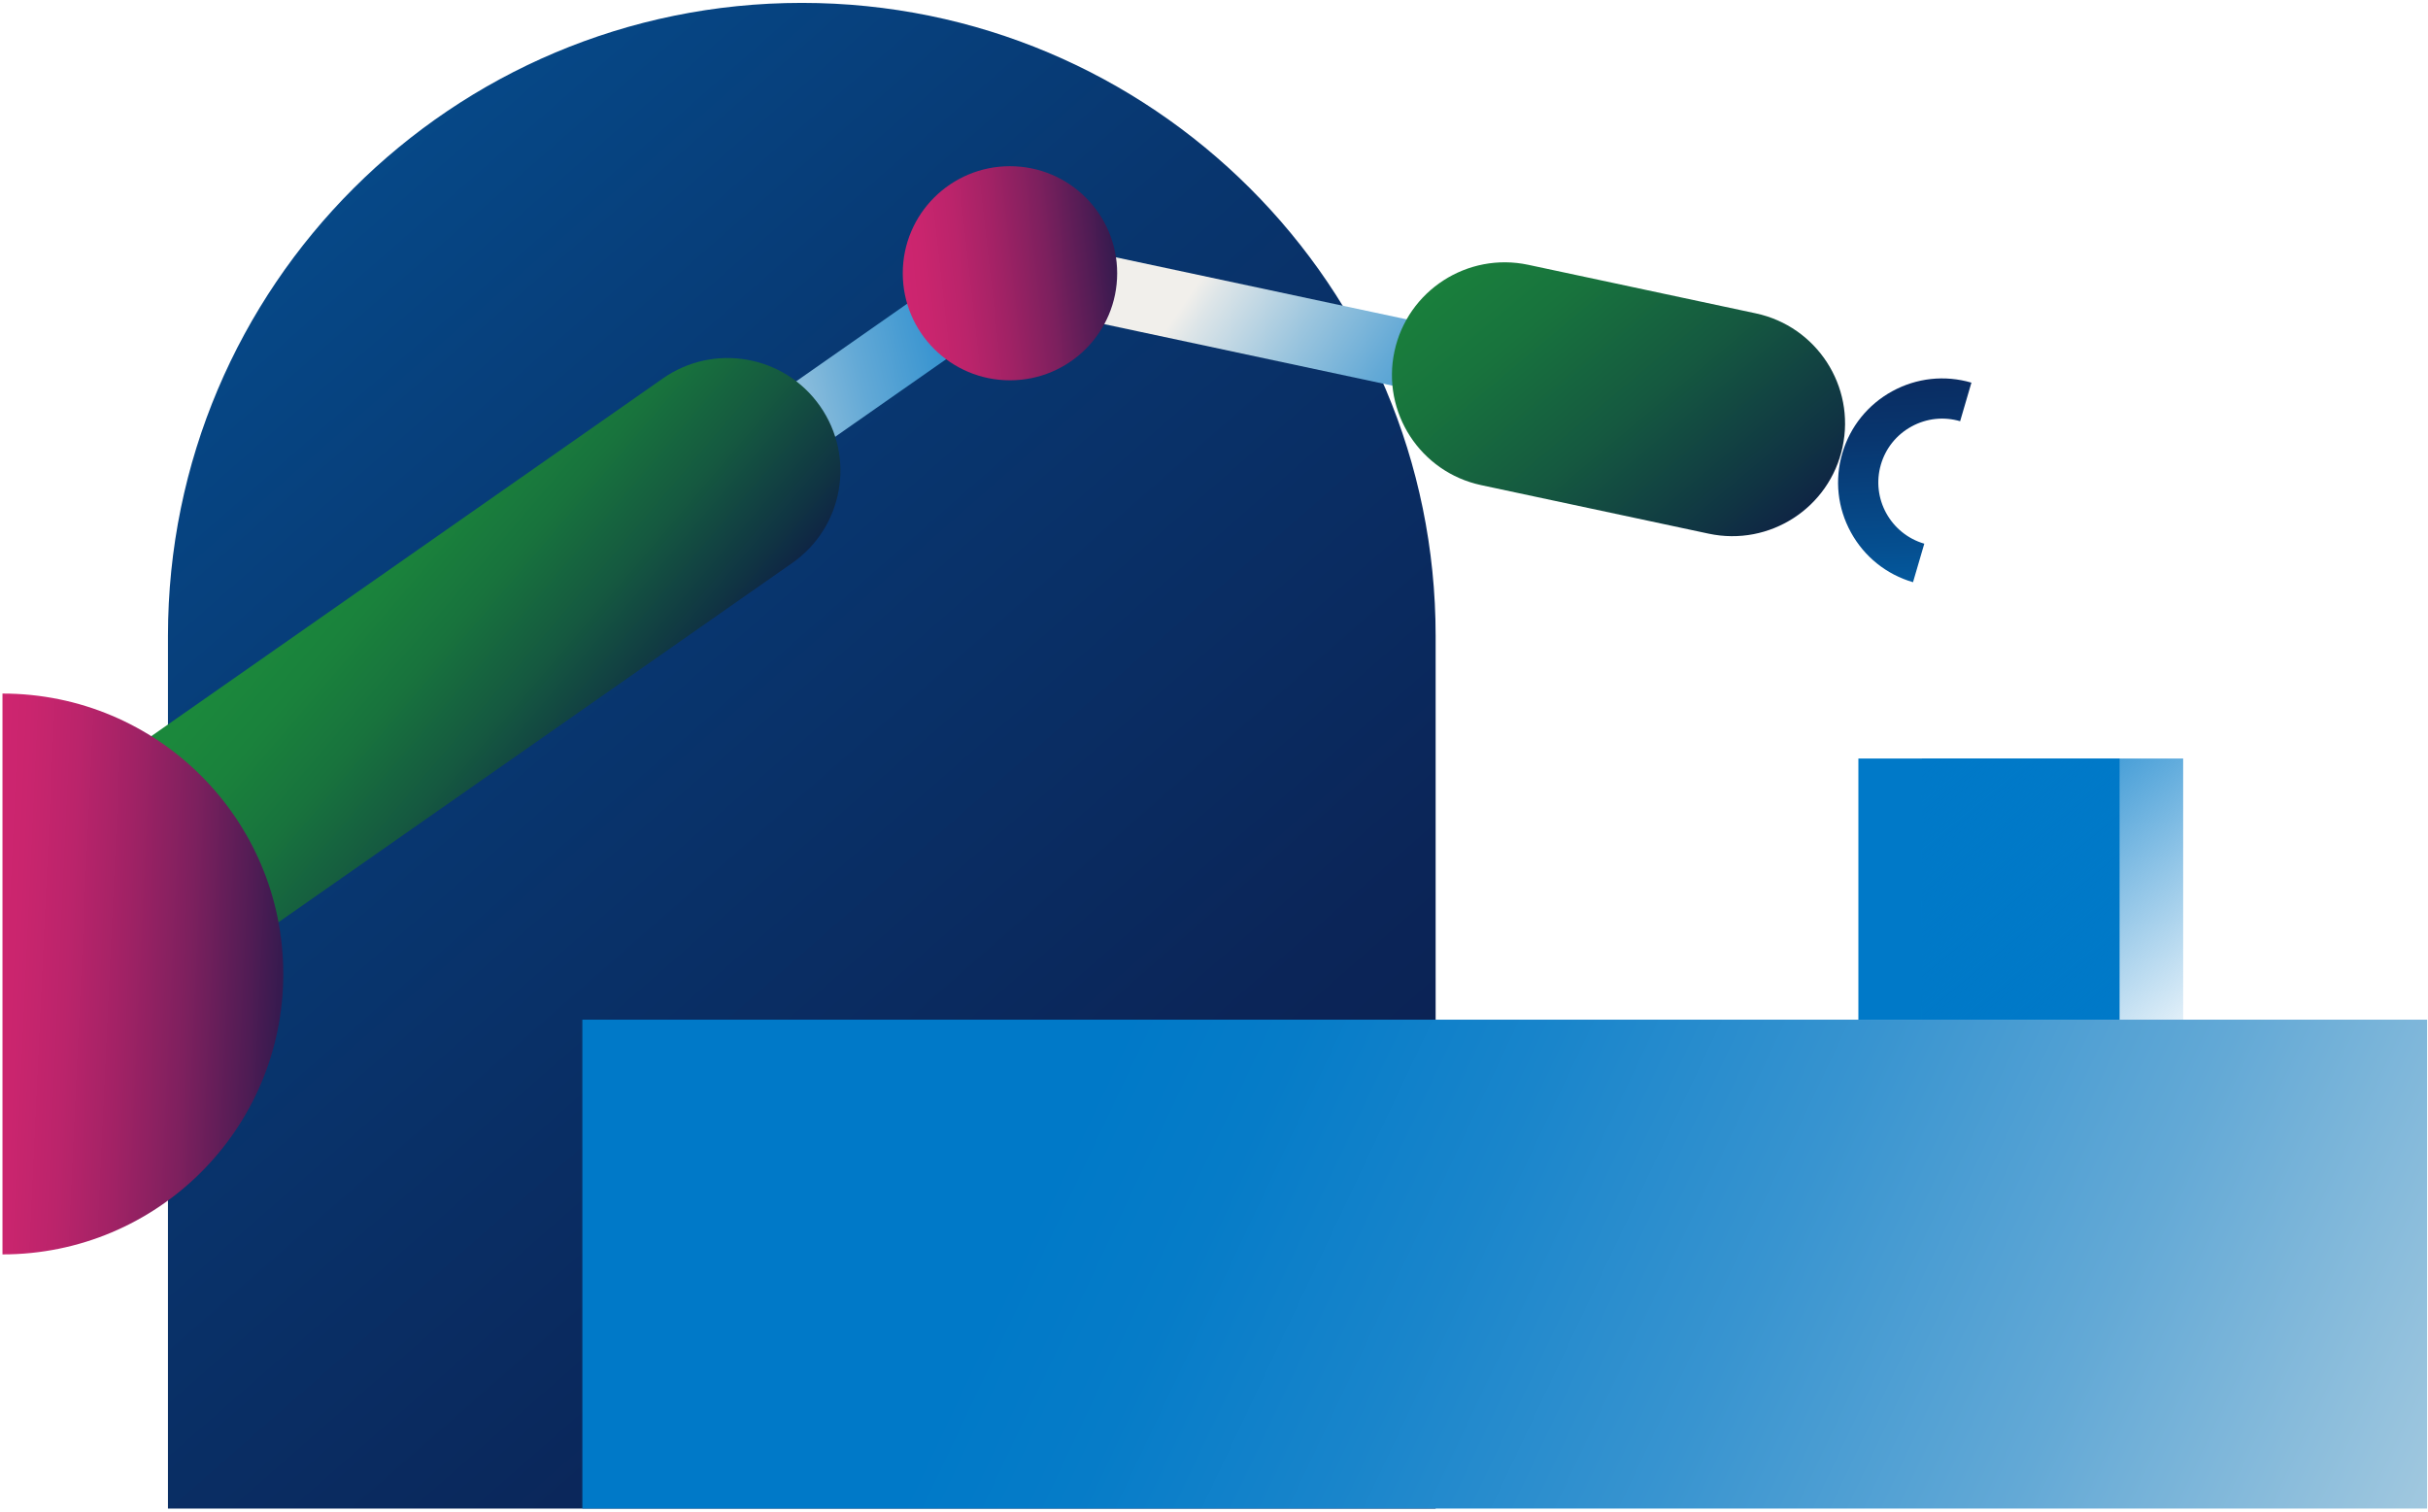
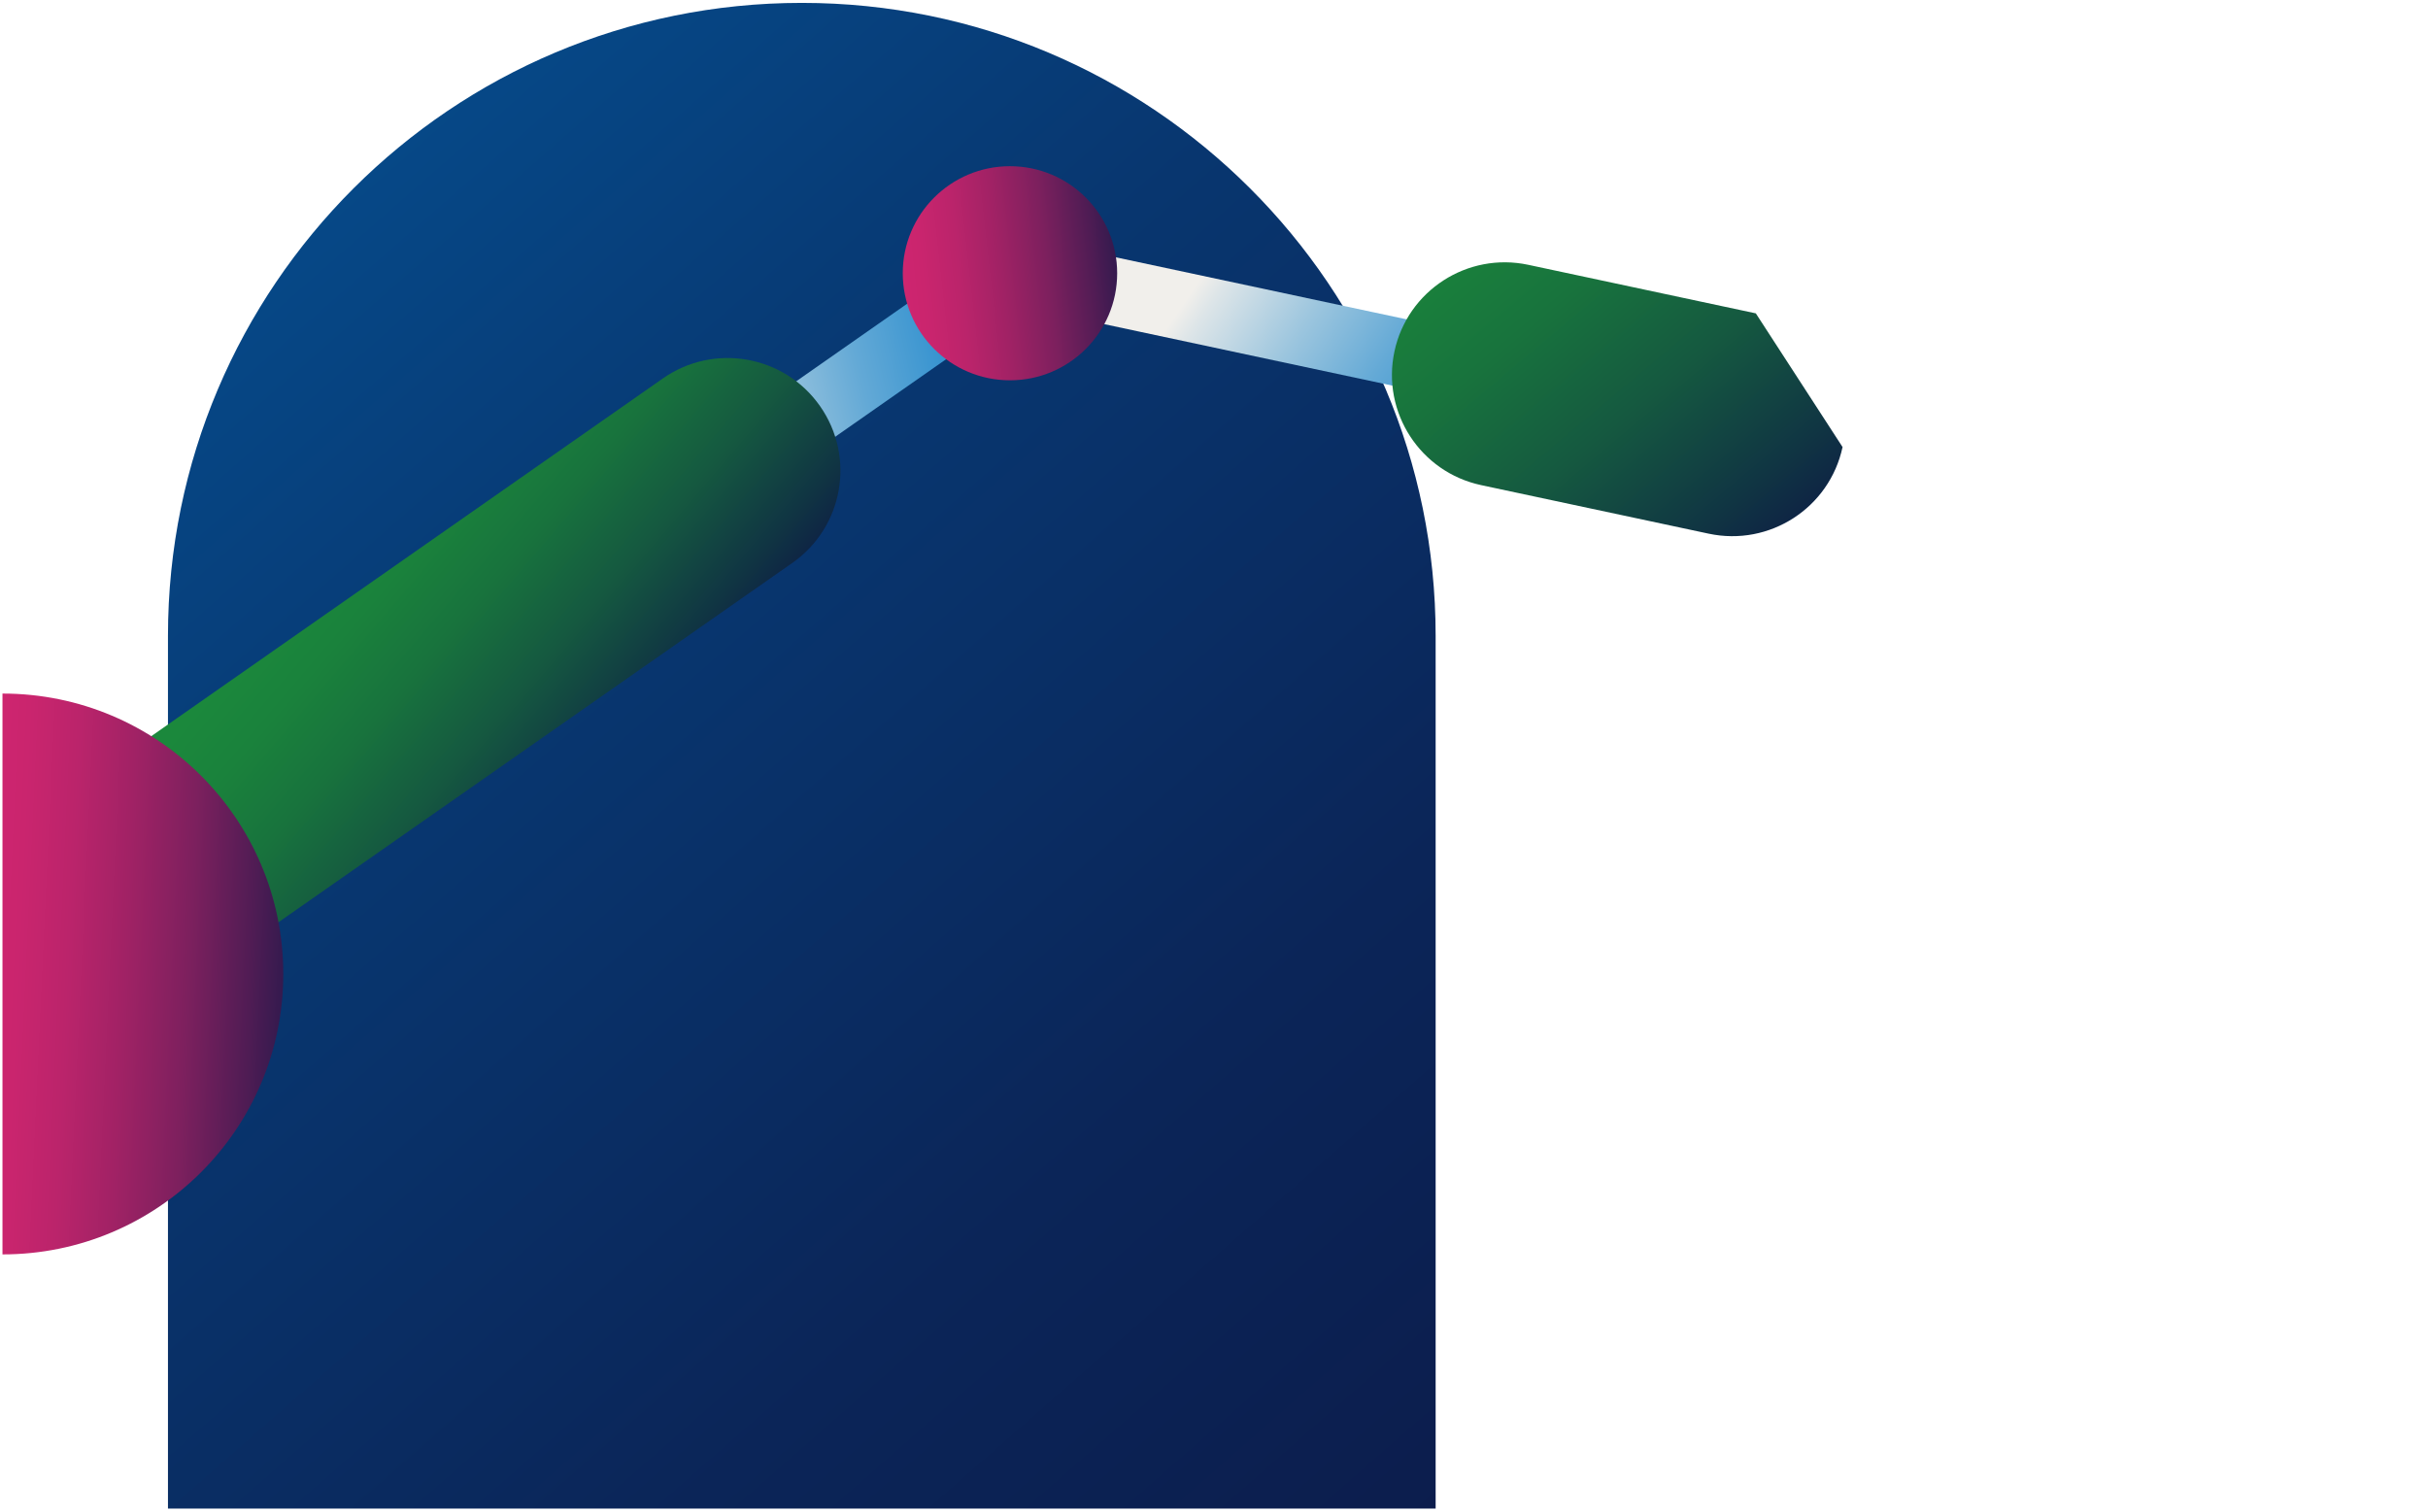
<svg xmlns="http://www.w3.org/2000/svg" width="721" height="449" viewBox="0 0 721 449" fill="none">
  <path d="M49.877 448.014V188.84C49.877 85.021 134.147 0.857 238.096 0.857C342.046 0.857 426.316 85.021 426.316 188.84V448.014H49.877Z" fill="url(#paint0_linear_637_14707)" />
  <path d="M282.332 81.14L182.521 150.94L194.083 167.431L293.894 97.63L282.332 81.14Z" fill="url(#paint1_linear_637_14707)" />
  <path d="M196.852 112.38L31.615 227.935C16.462 238.532 12.779 259.392 23.39 274.526C34 289.66 54.886 293.338 70.039 282.741L235.276 167.186C250.43 156.589 254.112 135.729 243.502 120.595C232.891 105.461 212.006 101.783 196.852 112.38Z" fill="url(#paint2_linear_637_14707)" />
  <path d="M0.734 205.976V372.536C46.791 372.536 84.119 335.245 84.119 289.256C84.119 243.267 46.791 205.976 0.734 205.976Z" fill="url(#paint3_linear_637_14707)" />
  <path d="M434.241 98.37L315.084 72.944L310.873 92.631L430.03 118.057L434.241 98.37Z" fill="url(#paint4_linear_637_14707)" />
-   <path d="M521.394 93.062L453.838 78.647C435.747 74.786 417.949 86.304 414.084 104.372C410.219 122.44 421.751 140.216 439.841 144.076L507.397 158.491C525.488 162.352 543.286 150.834 547.151 132.766C551.016 114.698 539.484 96.922 521.394 93.062Z" fill="url(#paint5_linear_637_14707)" />
+   <path d="M521.394 93.062L453.838 78.647C435.747 74.786 417.949 86.304 414.084 104.372C410.219 122.44 421.751 140.216 439.841 144.076L507.397 158.491C525.488 162.352 543.286 150.834 547.151 132.766Z" fill="url(#paint5_linear_637_14707)" />
  <path d="M299.911 112.944C317.492 112.944 331.744 98.71 331.744 81.151C331.744 63.592 317.492 49.358 299.911 49.358C282.33 49.358 268.078 63.592 268.078 81.151C268.078 98.71 282.33 112.944 299.911 112.944Z" fill="url(#paint6_linear_637_14707)" />
-   <path d="M568.08 172.911C560.156 170.594 553.607 165.335 549.635 158.108C545.663 150.87 544.757 142.529 547.077 134.616C549.396 126.703 554.662 120.161 561.898 116.194C569.145 112.228 577.496 111.323 585.419 113.639L582.065 125.092C577.197 123.67 572.071 124.227 567.632 126.663C563.182 129.098 559.957 133.105 558.534 137.966C555.597 147.997 561.381 158.535 571.424 161.468L568.07 172.92L568.08 172.911Z" fill="url(#paint7_linear_637_14707)" />
-   <path d="M720.735 302.826H172.934V448.014H720.735V302.826Z" fill="url(#paint8_linear_637_14707)" />
-   <rect x="551.852" y="225.267" width="77.559" height="77.559" fill="#0079C8" />
-   <rect x="570.732" y="225.267" width="77.559" height="77.559" fill="url(#paint9_linear_637_14707)" />
  <defs>
    <linearGradient id="paint0_linear_637_14707" x1="532.166" y1="639.15" x2="-167.531" y2="-158.123" gradientUnits="userSpaceOnUse">
      <stop stop-color="#0D1846" />
      <stop offset="0.16" stop-color="#0C1B4A" />
      <stop offset="0.34" stop-color="#0B2558" />
      <stop offset="0.53" stop-color="#08366F" />
      <stop offset="0.73" stop-color="#054E8F" />
      <stop offset="0.93" stop-color="#016CB7" />
      <stop offset="1" stop-color="#0079C8" />
    </linearGradient>
    <linearGradient id="paint1_linear_637_14707" x1="199.706" y1="133.945" x2="331.243" y2="103.567" gradientUnits="userSpaceOnUse">
      <stop stop-color="#F1EFEB" />
      <stop offset="0.05" stop-color="#DDE5E8" />
      <stop offset="0.25" stop-color="#9BC5DE" />
      <stop offset="0.44" stop-color="#63A9D6" />
      <stop offset="0.62" stop-color="#3894D0" />
      <stop offset="0.78" stop-color="#1985CB" />
      <stop offset="0.91" stop-color="#067CC8" />
      <stop offset="1" stop-color="#0079C8" />
    </linearGradient>
    <linearGradient id="paint2_linear_637_14707" x1="96.488" y1="166.087" x2="185.084" y2="241.712" gradientUnits="userSpaceOnUse">
      <stop stop-color="#1B883C" />
      <stop offset="0.16" stop-color="#1A823C" />
      <stop offset="0.36" stop-color="#18733D" />
      <stop offset="0.59" stop-color="#155940" />
      <stop offset="0.83" stop-color="#103543" />
      <stop offset="1" stop-color="#0D1846" />
    </linearGradient>
    <linearGradient id="paint3_linear_637_14707" x1="-7.508" y1="288.828" x2="97.695" y2="293.722" gradientUnits="userSpaceOnUse">
      <stop stop-color="#D02670" />
      <stop offset="0.12" stop-color="#CA256E" />
      <stop offset="0.26" stop-color="#BB246B" />
      <stop offset="0.42" stop-color="#A12265" />
      <stop offset="0.6" stop-color="#7D205E" />
      <stop offset="0.78" stop-color="#4F1C54" />
      <stop offset="0.97" stop-color="#171848" />
      <stop offset="1" stop-color="#0D1846" />
    </linearGradient>
    <linearGradient id="paint4_linear_637_14707" x1="355.881" y1="83.527" x2="467.629" y2="159.2" gradientUnits="userSpaceOnUse">
      <stop stop-color="#F1EFEB" />
      <stop offset="0.05" stop-color="#DDE5E8" />
      <stop offset="0.25" stop-color="#9BC5DE" />
      <stop offset="0.44" stop-color="#63A9D6" />
      <stop offset="0.62" stop-color="#3894D0" />
      <stop offset="0.78" stop-color="#1985CB" />
      <stop offset="0.91" stop-color="#067CC8" />
      <stop offset="1" stop-color="#0079C8" />
    </linearGradient>
    <linearGradient id="paint5_linear_637_14707" x1="422.379" y1="44.226" x2="530.41" y2="172.92" gradientUnits="userSpaceOnUse">
      <stop stop-color="#1B883C" />
      <stop offset="0.16" stop-color="#1A823C" />
      <stop offset="0.36" stop-color="#18733D" />
      <stop offset="0.59" stop-color="#155940" />
      <stop offset="0.83" stop-color="#103543" />
      <stop offset="1" stop-color="#0D1846" />
    </linearGradient>
    <linearGradient id="paint6_linear_637_14707" x1="265.102" y1="85.038" x2="341.466" y2="76.477" gradientUnits="userSpaceOnUse">
      <stop stop-color="#D02670" />
      <stop offset="0.12" stop-color="#CA256E" />
      <stop offset="0.26" stop-color="#BB246B" />
      <stop offset="0.42" stop-color="#A12265" />
      <stop offset="0.6" stop-color="#7D205E" />
      <stop offset="0.78" stop-color="#4F1C54" />
      <stop offset="0.97" stop-color="#171848" />
      <stop offset="1" stop-color="#0D1846" />
    </linearGradient>
    <linearGradient id="paint7_linear_637_14707" x1="561.623" y1="46.512" x2="569.285" y2="204.093" gradientUnits="userSpaceOnUse">
      <stop stop-color="#0D1846" />
      <stop offset="0.16" stop-color="#0C1B4A" />
      <stop offset="0.34" stop-color="#0B2558" />
      <stop offset="0.53" stop-color="#08366F" />
      <stop offset="0.73" stop-color="#054E8F" />
      <stop offset="0.93" stop-color="#016CB7" />
      <stop offset="1" stop-color="#0079C8" />
    </linearGradient>
    <linearGradient id="paint8_linear_637_14707" x1="810.052" y1="548.027" x2="326.062" y2="318.973" gradientUnits="userSpaceOnUse">
      <stop stop-color="#F1EFEB" />
      <stop offset="0.05" stop-color="#DDE5E8" />
      <stop offset="0.25" stop-color="#9BC5DE" />
      <stop offset="0.44" stop-color="#63A9D6" />
      <stop offset="0.62" stop-color="#3894D0" />
      <stop offset="0.78" stop-color="#1985CB" />
      <stop offset="0.91" stop-color="#067CC8" />
      <stop offset="1" stop-color="#0079C8" />
    </linearGradient>
    <linearGradient id="paint9_linear_637_14707" x1="590.35" y1="212.467" x2="667.028" y2="305.93" gradientUnits="userSpaceOnUse">
      <stop stop-color="#0079C8" />
      <stop offset="1" stop-color="#0079C8" stop-opacity="0" />
    </linearGradient>
  </defs>
</svg>